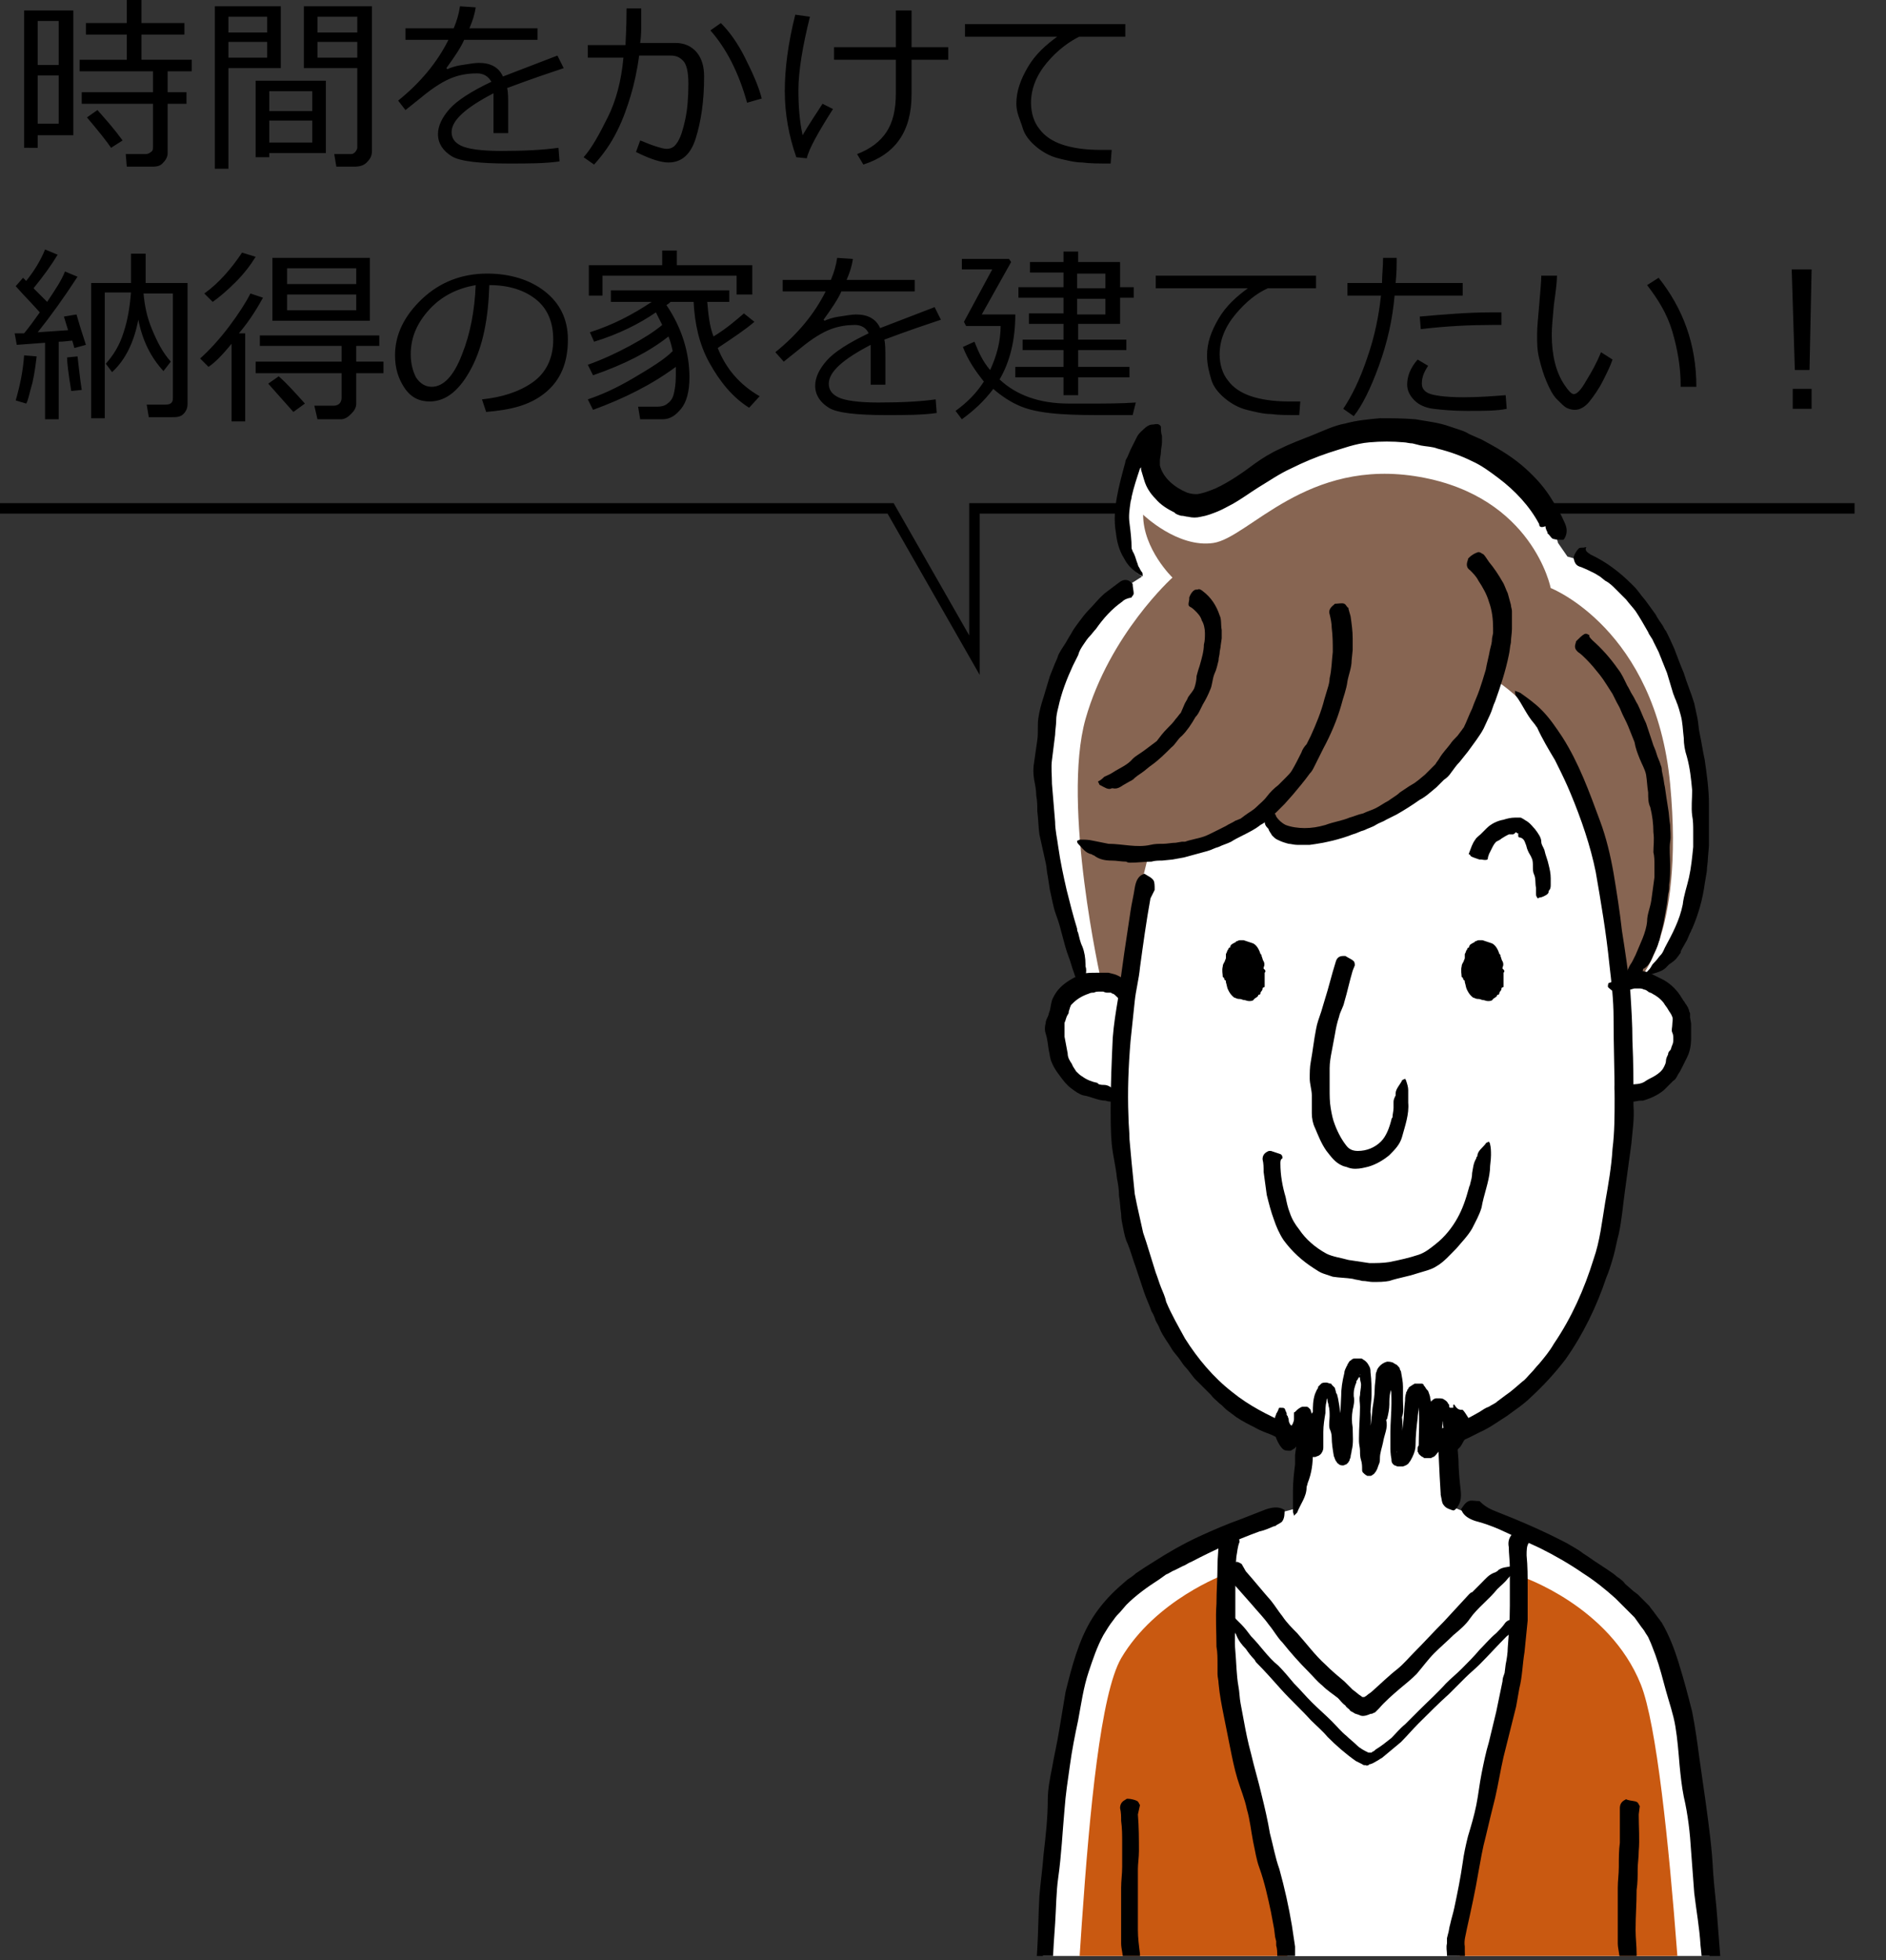
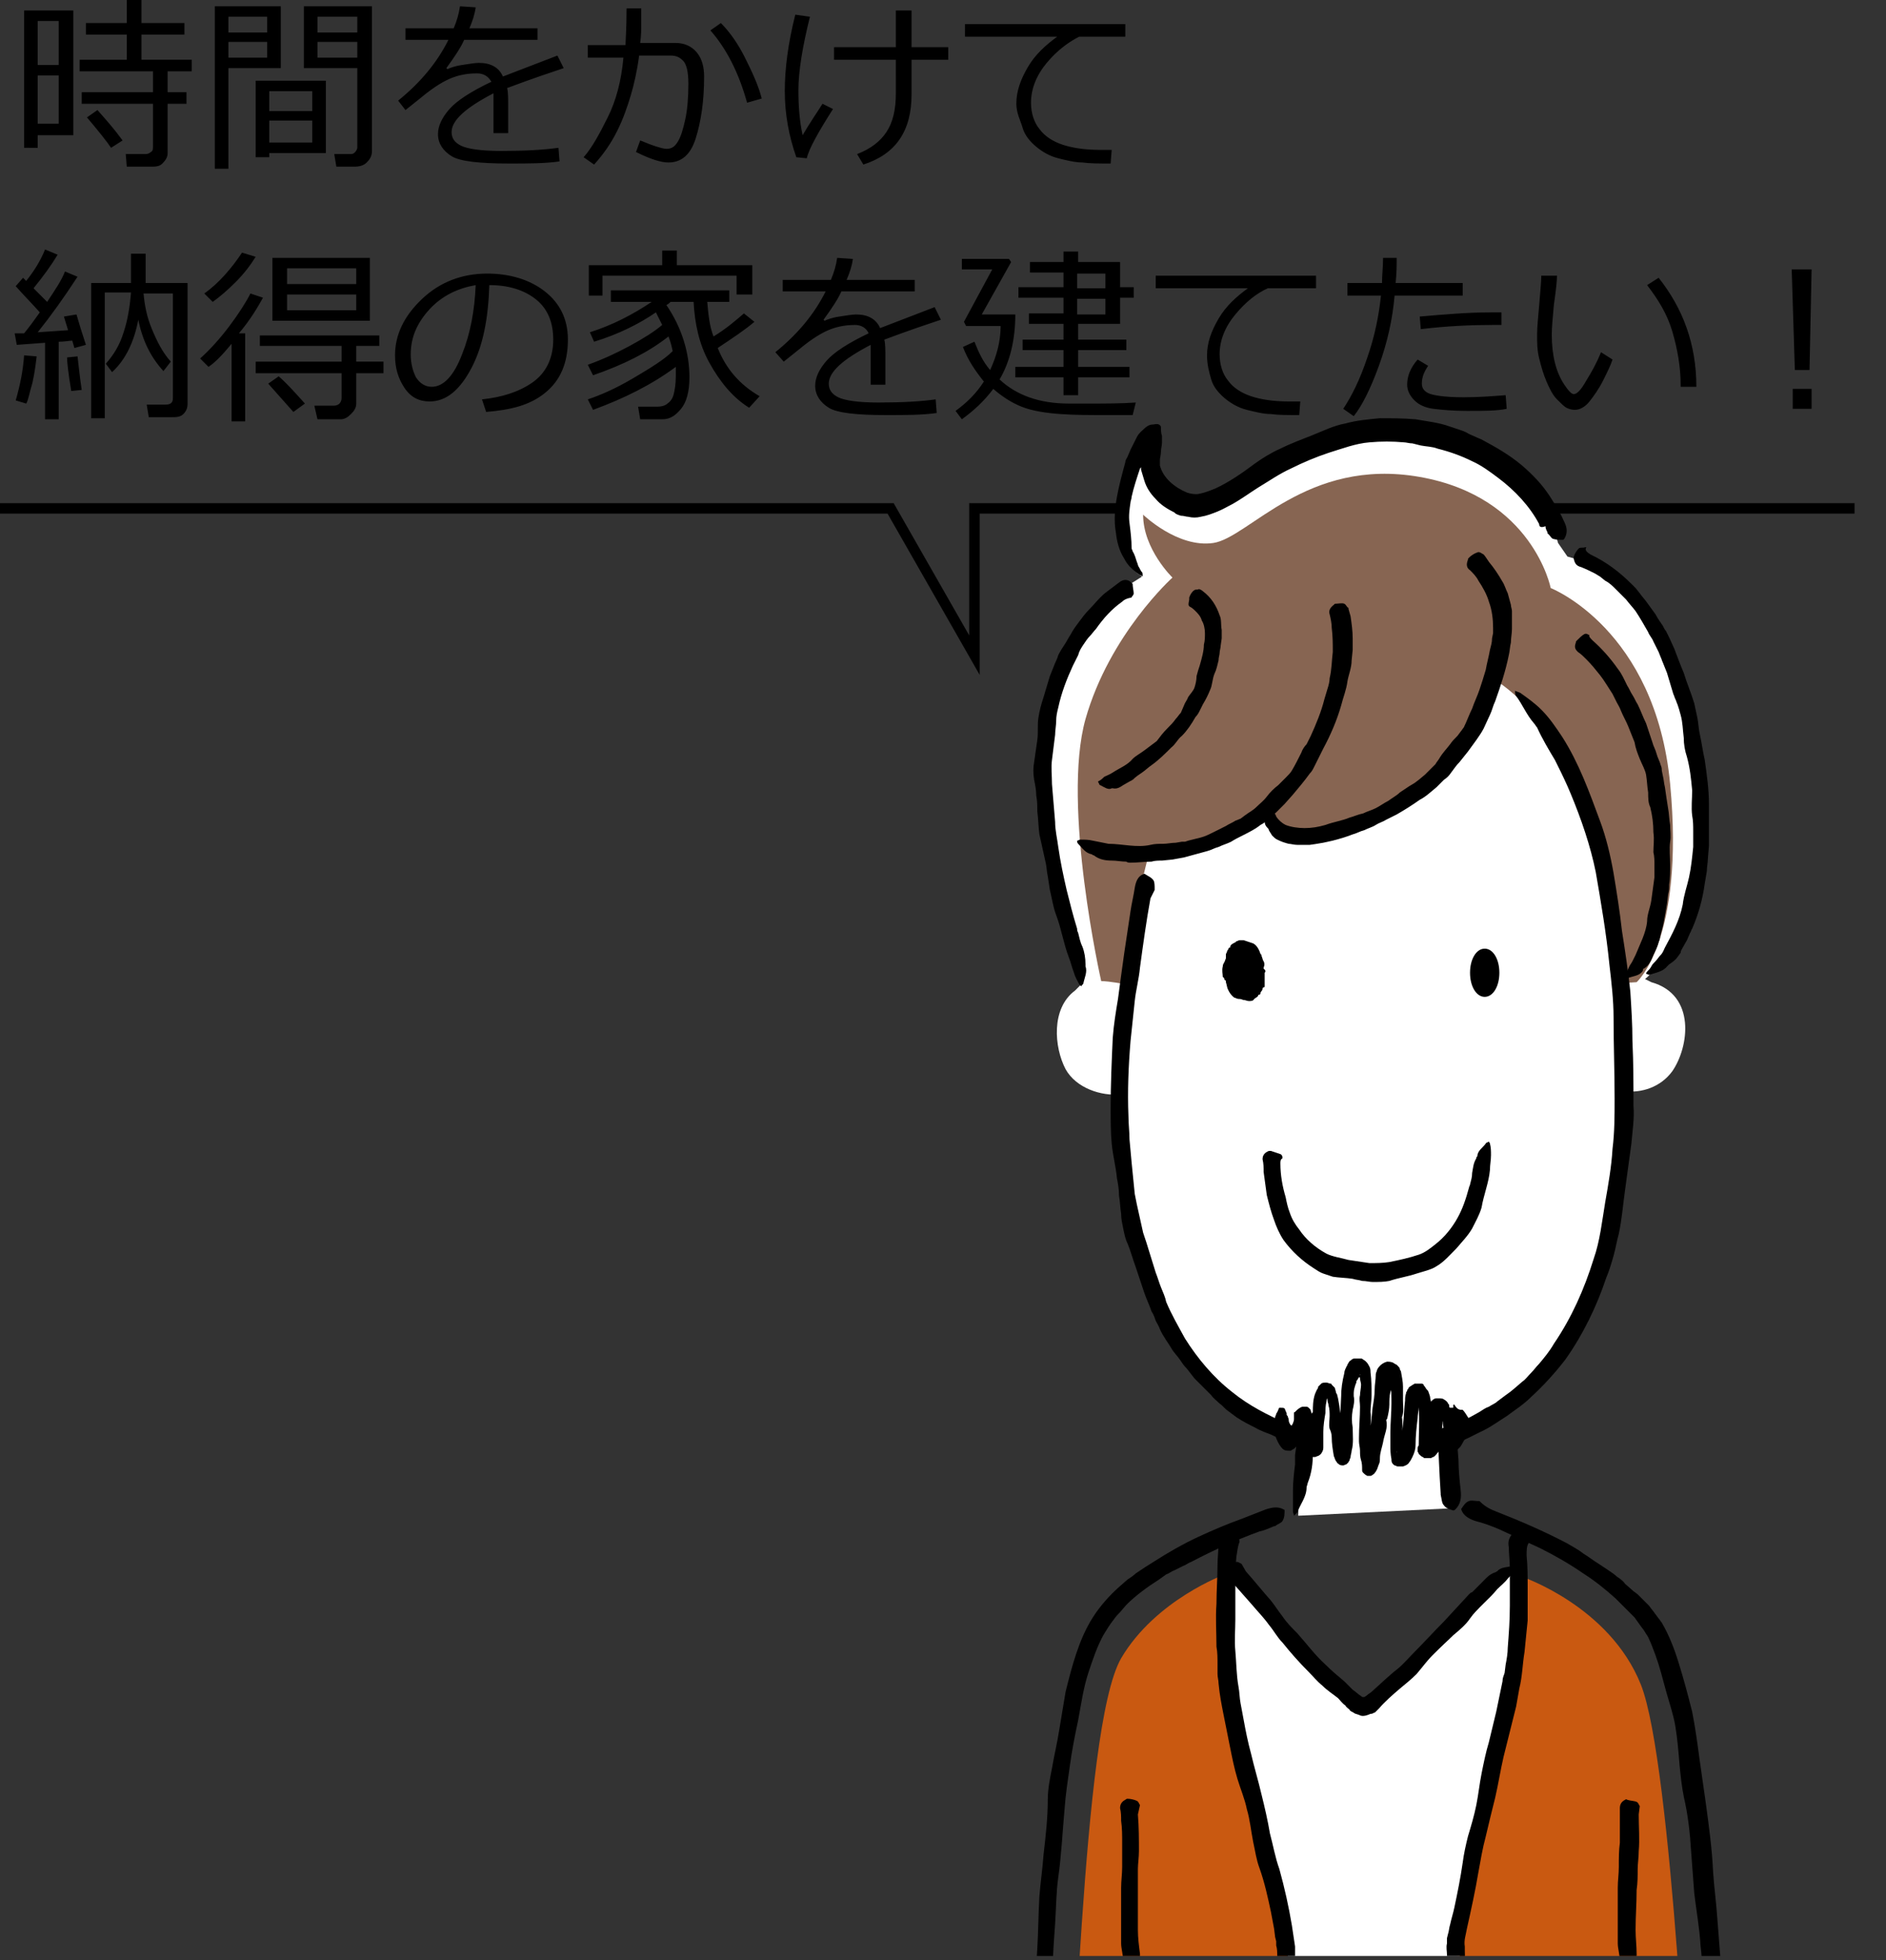
<svg xmlns="http://www.w3.org/2000/svg" xmlns:xlink="http://www.w3.org/1999/xlink" version="1.1" id="レイヤー_1" x="0" y="0" viewBox="0 0 180 187" xml:space="preserve">
  <rect x="0" y="0" width="180" height="187" fill="#333333" stroke="none" />
  <style>.st2{fill:#fff}.st4{fill:#c95911}</style>
  <path d="M3.6 12.9v1.2H2.3V1H7v11.9H3.6zM5.6 2h-2v4.2h2V2zm-2 5.2v4.6h2V7.2h-2zm10.8 8.7h-2.3l-.1-1.2h1.9c.2 0 .4-.1.5-.2.2-.1.2-.3.2-.5V9.9H7.8V8.8h6.8v-2h-7V5.7h4.5V3.3H8.2V2.2h3.9V0h1.4v2.2h4.1v1.1h-4.1v2.4h4.8v1.1H16v2h1.8v1.1H16v4.7c0 .4-.2.7-.5 1s-.7.3-1.1.3zm-3.8-1.8c-.4-.6-1.2-1.6-2.3-2.9l1-.7c.8.9 1.6 1.8 2.4 2.9l-1.1.7zM21.8 6.5v9.6h-1.3V.6h6.3v5.9h-5zm0-3.4h3.7V1.6h-3.7v1.5zm3.7.9h-3.7v1.5h3.7V4zm.2 10.6v.4h-1.3V7.7h6.7v6.9h-5.4zm4.1-4.1V8.7h-4.1v1.9h4.1zm-4.1 3.1h4.1v-2.1h-4.1v2.1zm8.1 2.3h-1.7l-.2-1.2h1.6c.2 0 .3-.1.4-.2.1-.1.2-.3.2-.4V6.5H29V.6h6.5v13.8c0 .5-.2.8-.5 1.1s-.7.4-1.2.4zM30.3 3.1h3.8V1.6h-3.8v1.5zm3.8.9h-3.8v1.5h3.8V4zM48.4 12.7h-1.3V9.8v-.9c-2.7 1.4-4 2.6-4 3.7 0 .6.3 1 .9 1.3.6.3 1.9.5 3.8.5 2.3 0 4.1-.1 5.5-.3l.1 1.3c-1.4.2-3 .2-4.8.2-2.8 0-4.7-.2-5.5-.7s-1.3-1.2-1.3-2.1c0-.8.4-1.6 1.1-2.4s2.1-1.7 4-2.6c-.3-.5-.7-.8-1.4-.8s-1.5.1-2.3.4c-.8.3-1.8.9-3 1.9l-1.5 1.2-.7-.9c2.1-1.7 3.7-3.6 4.8-5.8h-4.1V2.7h4.6c.3-.7.5-1.4.6-2.1l1.5.1c-.1.7-.3 1.3-.6 2h6.5v1.1h-7c-.3.7-.9 1.6-1.7 2.7l.1.1c.2-.1.7-.3 1.4-.4s1.2-.2 1.6-.2c1.1 0 1.9.4 2.3 1.3l5.2-2 .6 1.2c-1.2.4-3 1-5.4 1.9.1.4.1 1 .1 1.7v2.6zM61.2 2.3c0 .5 0 1.1-.1 1.8h3.4c.8 0 1.5.3 2 .9.5.6.7 1.4.7 2.3 0 2.4-.3 4.3-.8 5.9-.5 1.6-1.4 2.3-2.6 2.3-.7 0-1.7-.3-3.1-1l.4-1.1c.3.1.7.3 1.3.5s1 .3 1.2.3c.5 0 .8-.2 1.1-.7s.5-1.2.7-2.1.3-2.1.3-3.4c0-1.2-.2-1.9-.5-2.2s-.6-.5-1.2-.5h-3c-.2 1.5-.5 2.8-.8 3.8s-.7 2.2-1.3 3.4-1.3 2.2-2.2 3.2l-1-.7c.8-.9 1.5-2.2 2.3-3.8.8-1.6 1.3-3.5 1.5-5.7h-3.4V4.3h3.6c0-.4.1-1.6.1-3.5h1.4v1.5zm11.5 7.1l-1.4.4c-.8-2.9-2-5.2-3.5-6.9l1-.7c.8.8 1.6 1.9 2.3 3.3s1.3 2.7 1.6 3.9zM79.5 10.4c-1.4 2.2-2.3 3.8-2.5 4.7l-1-.1c-.7-2-1.1-4.1-1.1-6.3 0-2.1.3-4.5 1-7.3l1.4.2c-.7 2.8-1.1 5.2-1.1 7 0 1.5.1 2.9.4 4.3.7-1.2 1.4-2.2 1.9-3l1 .5zm2.9 5.3l-.6-1c1.3-.5 2.2-1.2 2.8-2.1s.9-2.1.9-3.7V5.7h-5.9V4.5h5.9V1H87v3.5h3.5v1.2H87V9c0 3.5-1.5 5.7-4.6 6.7zM107.4 3.5H103c-1 .5-2.1 1.3-3.1 2.5s-1.5 2.5-1.5 3.8c0 1 .3 1.9.8 2.5.5.7 1.3 1.2 2.2 1.5s2.1.5 3.6.5h1.1l-.1 1.3c-1.1 0-2 0-2.7-.1-.7 0-1.5-.2-2.3-.4-.8-.2-1.5-.6-2.1-1.1s-1.1-1.1-1.3-1.8-.6-1.4-.6-2.3c0-1.2.4-2.3 1.1-3.5s1.7-2.1 2.8-2.9h-8.8V2.3h15.3v1.2zM4.3 40v-7.3l-2.7.2-.2-1.1h.9c.5-.6 1-1.3 1.5-2-.8-.9-1.6-1.7-2.3-2.5l.7-.8.3.3c.8-1 1.4-2 1.8-3l1.2.5c-.6 1-1.4 2.1-2.3 3.2l1.3 1.3c.8-1.2 1.4-2.1 1.7-2.9l1.2.5c-1.3 2-2.6 3.8-3.8 5.3l2.9-.2c-.2-.6-.3-1-.4-1.3l1.2-.2c.2.7.5 1.7.9 2.9l-1.1.3-.2-.7c-.3 0-.7.1-1.3.1V40H4.3zm-1.8-1.5l-1-.3c.4-1.4.7-2.8.8-4.3l1.2.1c-.1.8-.2 1.6-.4 2.5-.3 1-.4 1.7-.6 2zm4.3-1.2c-.3-1.8-.4-2.8-.4-3.2l1-.1c.1.8.2 1.9.4 3.2l-1 .1zm9.6 2.5h-2.2l-.2-1.2h1.8c.5 0 .7-.2.7-.6V28h-2.8c.1 1.1.3 2.2.8 3.4s1 2.2 1.8 3.1l-.7.9c-1.2-1.3-2-2.9-2.4-4.9-.4 2.1-1.2 3.8-2.5 5l-.6-.8c.7-.8 1.3-1.7 1.7-3 .4-1.2.6-2.5.7-3.8H10v12H8.7V27h3.8v-2.8h1.4V27h4v11.5c0 .4-.1.7-.4 1s-.7.3-1.1.3zM22.1 40.2v-7.4c-.9 1.1-1.6 1.8-2.2 2.2l-.8-.8c.9-.8 1.9-1.9 2.8-3.1s1.6-2.3 2-3.1l1.2.4c-.5.9-1.2 2.1-2.3 3.4h.6v8.4h-1.3zm-1.8-11.4l-.8-.8c1.4-1 2.6-2.4 3.6-3.9l1.3.4c-.5.8-1.1 1.6-1.9 2.4s-1.5 1.4-2.2 1.9zm4.1 6.8v-1.1h8.2V33h-7.8v-1h11.4v1H34v1.5h2.6v1.1H34v2.9c0 .4-.2.7-.5 1s-.6.5-1 .5h-2.2l-.3-1.3h1.9c.2 0 .4-.1.5-.2s.2-.3.2-.5v-2.4h-8.2zm3.6 3.7l-2.4-2.7 1-.7c.8.7 1.6 1.6 2.5 2.6l-1.1.8zm-2-8.7v-6h9.3v6H26zm1.4-3.5H34v-1.5h-6.6v1.5zm6.6 1h-6.6v1.5H34v-1.5zM46.4 39.3l-.4-1.2c1.9-.2 3.5-.7 4.8-1.6s2-2.3 2-4.1c0-1.6-.5-2.9-1.6-3.8s-2.6-1.4-4.5-1.4c-.1 3.2-.6 5.8-1.7 7.9s-2.4 3.2-4 3.2c-1 0-1.8-.4-2.4-1.3s-.9-1.9-.9-3.1c0-2 .9-3.8 2.6-5.4 1.7-1.6 3.8-2.4 6.2-2.4 2.2 0 4.1.6 5.5 1.7 1.4 1.1 2.2 2.6 2.2 4.6 0 2.2-.7 3.9-2.2 5.1s-3.3 1.6-5.6 1.8zm-1-12.1c-1.7.3-3.2 1-4.4 2.3s-1.8 2.7-1.8 4.3c0 .9.2 1.6.5 2.2.4.6.9.9 1.5.9 1.1 0 2.1-1 2.9-3.1.8-2 1.2-4.2 1.3-6.6zM56.6 39.1l-.5-1c1.2-.4 2.6-1 4.3-2s3-1.8 3.8-2.6c-.1-.5-.2-.9-.4-1.4-1.9 1.5-4.3 2.7-7.2 3.7l-.5-1c1.4-.5 2.7-1.1 4-1.8s2.4-1.4 3.1-2l-.6-1.2c-1.6 1.1-3.6 2.1-5.9 2.8l-.4-.9c2.2-.7 4.1-1.7 5.9-2.9h-3.9v-1.1h11.3v1.1h-2.1c.1 1.1.2 2.3.6 3.3 1.3-.8 2.2-1.6 2.9-2.2l1 .8c-.8.7-2 1.5-3.5 2.5.8 2 2.1 3.5 4 4.6l-1 1.1c-1.6-1-2.8-2.5-3.8-4.3s-1.4-3.8-1.5-5.8H64c-.1.1-.2.2-.4.3 1.5 2.2 2.2 4.6 2.2 6.9 0 1.4-.3 2.4-.8 3s-1 1-1.8 1h-2.1l-.2-1.2h1.8c.4 0 .8-.1 1-.3.3-.2.5-.5.6-.9s.2-1 .2-1.7v-.1-.8c-2.3 1.7-4.9 3-7.9 4.1zm13.7-11v-1.8H57.5v1.9h-1.3v-2.9h7v-1.4h1.4v1.4h7.2v2.8h-1.5zM84.4 36.7h-1.3v-2.9-.9c-2.7 1.4-4 2.6-4 3.7 0 .6.3 1 .9 1.3.6.3 1.9.5 3.8.5 2.3 0 4.1-.1 5.5-.3l.1 1.3c-1.4.2-3 .2-4.8.2-2.8 0-4.7-.2-5.5-.7s-1.3-1.2-1.3-2.1c0-.8.4-1.6 1.1-2.4s2.1-1.7 4-2.6c-.2-.5-.7-.8-1.3-.8-.7 0-1.5.1-2.3.4-.8.3-1.8.9-3 1.9l-1.5 1.2-.8-.9c2.1-1.7 3.7-3.6 4.8-5.8h-4.1v-1.1h4.6c.3-.7.5-1.4.6-2.1l1.5.1c-.1.7-.3 1.3-.6 2h6.5v1.1h-7c-.3.7-.9 1.6-1.7 2.7l.1.1c.2-.1.7-.3 1.4-.4s1.2-.2 1.6-.2c1.1 0 1.9.4 2.3 1.3l5.2-2 .6 1.2c-1.2.4-3 1-5.4 1.9.1.4.1 1 .1 1.7v2.6zM91.8 40l-.6-.8c1.1-.8 2-1.7 2.7-2.8-.8-1-1.5-2-2-3.3l1.1-.5c.4 1 .8 1.9 1.5 2.7.6-1.3 1-2.7 1-4.2h-3.3l-.2-.4 2.7-5h-2.9v-1h4.5l.2.3-2.8 5h3.2c0 2.4-.5 4.5-1.5 6.2 1.6 1.5 3.8 2.3 6.6 2.3h1.9c1.6 0 3.1 0 4.5-.1l-.3 1.2h-2.6c-1.4 0-2.9 0-4.3-.1s-2.7-.3-3.7-.7-1.9-1-2.7-1.7c-.9 1.2-1.9 2.1-3 2.9zm5.1-4v-1h4.6v-1.6h-3.9v-1h3.9v-1.5h-3.3v-1h3.3v-1.5h-4.3v-1h4.3V26h-3.2v-1h3.2v-1h1.4v1h4v2.4h1.3v1h-1.3v2.5h-4v1.5h4.6v1h-4.6V35h4.9v1h-4.9v1.7h-1.4V36h-4.6zm5.9-9.9v1.4h2.7v-1.4h-2.7zm0 2.3V30h2.7v-1.5h-2.7zM125.4 27.5H121c-1.1.5-2.1 1.3-3.1 2.5s-1.5 2.5-1.5 3.8c0 1 .3 1.9.8 2.5.5.7 1.3 1.2 2.2 1.5s2.1.5 3.6.5h1.1l-.1 1.3c-1.1 0-2 0-2.7-.1-.7 0-1.5-.2-2.3-.4-.8-.2-1.5-.6-2.1-1.1s-1.1-1.1-1.3-1.8-.4-1.4-.4-2.3c0-1.2.4-2.3 1.1-3.5s1.7-2.1 2.8-2.9h-8.8v-1.2h15.3v1.2zM133.3 24.6c0 .7 0 1.4-.1 2.4h6.4v1.2h-6.5c-.2 2.3-.7 4.5-1.5 6.7s-1.6 3.8-2.4 4.8l-1-.7c.8-1.2 1.6-2.8 2.3-4.9.7-2 1.1-4 1.3-5.9h-3.2V27h3.3c0-.8.1-1.5.1-2.4h1.3zM143.8 39c-.9.2-2.2.2-3.8.2-1.3 0-2.4-.1-3.2-.2s-1.4-.4-1.8-.8-.7-.9-.7-1.5c0-.8.3-1.6 1-2.4l1 .6c-.4.6-.6 1.1-.6 1.7 0 .4.2.7.6.9s1.5.4 3.4.4c1.4 0 2.7-.1 4-.2l.1 1.3zm-.5-9.2V31h-.8c-2.1 0-4.4.1-6.9.4l-.1-1.2c2.3-.2 4.6-.4 6.8-.4h1zM153.9 34.3c-.2.6-.5 1.2-.9 2s-.9 1.5-1.3 2-.9.8-1.4.8c-.3 0-.6-.1-.8-.2s-.5-.4-.9-.8-.7-1-1-1.7-.5-1.4-.7-2.2-.2-1.5-.2-2.3c0-.7.1-1.6.2-2.8.1-1.3.2-2.2.2-2.8h1.5c0 .5-.1 1.4-.3 2.8-.1 1.2-.2 2.1-.2 2.8 0 1 .1 1.9.3 2.7s.5 1.5.9 2.1.7.9.9.9c.3 0 .7-.4 1.2-1.3.5-.8 1-1.7 1.4-2.7l1.1.7zm8 2.6h-1.5v-.2c0-1.7-.3-3.4-.8-5.1s-1.4-3.1-2.4-4.4l1.1-.7c2.3 2.9 3.6 6.3 3.6 10.4zM172.9 25.7l-.2 9.6h-1.4l-.3-9.6h1.9zm0 13.3h-1.8v-1.9h1.8V39z" />
  <path fill="none" stroke="#000" stroke-miterlimit="10" d="M0 48.5h85l8 14v-14h84" />
  <g>
    <defs>
      <path id="SVGID_11_" d="M89.1 37.3h79.6v149.3H89.1z" />
    </defs>
    <clipPath id="SVGID_1_">
      <use xlink:href="#SVGID_11_" overflow="visible" />
    </clipPath>
    <g clip-path="url(#SVGID_1_)">
      <path class="st2" d="M157.6 93.7l-.6-.3s7.5-5.6 4.1-24.4c-2.6-14.1-11.5-15.9-11.5-15.9l-.9-1.3s-2.2-9-14-10.3c-11.8-1.4-18.4 8.6-22.2 6.6-5.2-2.8-1.2-7-2.9-6.7-1.6.3-5.6 10.6-.6 13.6l-1.1.7s-5.6 1.9-7.9 12.8c-2.3 10.9 3.3 25.3 3.3 25.3l-.7.7c-2.3 1.7-2 5.4-.9 7.5 1 1.8 3.4 2.6 5.3 2.4 0 14.3 3.6 29 17.2 33l-.3 7.2 14.4-.7-.1-6.8c12.7-4.4 16.5-19.1 16.8-33 1.7.2 3.5-.4 4.6-1.9 1.6-2.3 2.3-7.3-2-8.5z" />
-       <path class="st2" d="M139.7 144.2s13.6 4.2 18.3 11c4.7 6.8 5.2 35.7 6.4 52.4h-66c.9-14.3 1.4-43.9 6.6-52.6 4.2-7.1 17.6-10.8 17.6-10.8l1.1-.3 7.3-3.9 7.5 3.7 1.2.5z" />
      <path d="M142.3 64.6s-2.9 10.8-11.7 13.6c-8.8 2.8-10-.7-10-.7s-4.3 3.8-10.9 3.8c0 0-1.7 5.9-2.3 12.6 0 0-1.5-.3-2.3-.3 0 0-3.8-16.8-1.5-25 2.3-8.1 8.3-13.5 8.3-13.5s-2.8-2.7-2.8-6c0 0 3.3 3.2 6.7 2.7 3.4-.5 8.9-8.2 19.7-6.3 10.8 1.9 12.5 10.6 12.5 10.6s10 3.9 11.4 18.7c1.4 14.9-3.2 18.9-3.2 18.9l-1.6.1c-.1.1-.4-21.8-12.3-29.2z" fill="#876552" />
      <path class="st4" d="M116.9 150.2s-6.6 2.4-9.9 8c-3.9 6.8-4.2 44.2-5.7 49.2h19.8s2.2-13.5 1.7-21.7c-.5-8.1-5.6-22.2-5.7-25.1-.1-2.9-.2-10.4-.2-10.4zM145.2 150.4s8.4 2.8 11.4 10.3c3 7.5 4.7 45.8 4.7 45.8l-20.7 1s-1.7-20.5-1.6-22.2c.1-1.6 3.9-17.9 4.8-21.9 1.2-5.8 1.4-13 1.4-13z" />
      <path class="st2" d="M117.4 149.7s10.9 13.3 13 13.3c2.1 0 14.2-13.3 14.2-13.3s.8 11.6-2.2 21.2-3.2 13.1-3.1 15.2c.1 2.1 1.4 21.4 1.4 21.4h-19.3s1.6-17.3 1.5-21.8c-.1-4.5-6-23.8-6-26-.1-2.2.5-10 .5-10z" />
      <path class="st4" d="M118.2 203.1c.3-1.7-1.7-2.8-3.3-2.3-2 .7-3.8 1.7-5.6 2.8-.6-1-1.9-1.4-3-.9-1.4.7-2.5 1.8-3.9 2.6-2.5 1.4-.6 5.5 2 4.1.3-.2.6-.3.8-.5.6.9 1.6 1.4 2.8.8.8-.4 1.5-.9 2.3-1.3.4 1.1 1.9 1.9 3.4 1.3 2-.8 4.4-.7 6.3-1.5 2.4-1.1.4-5.2-1.8-5.1zM158.2 202.7c.3-1.8-1.8-3-3.5-2.4-2.1.7-4.1 1.8-6 3-.6-1-2-1.5-3.1-1-1.5.7-2.7 1.9-4.2 2.7-2.7 1.5-.6 5.9 2.1 4.3l.9-.6c.6 1 1.7 1.5 2.9.8.8-.5 1.6-.9 2.4-1.4.4 1.2 2 2 3.6 1.4 2.1-.8 4.7-.7 6.7-1.6 2.7-1 .6-5.3-1.8-5.2z" />
      <path d="M120.3 92.8c0 1.3-.6 2.3-1.4 2.3-.8 0-1.4-1-1.4-2.3 0-1.3.6-2.3 1.4-2.3.8 0 1.4 1 1.4 2.3z" />
      <path d="M120.4 92.8c-.1 0-.3 0-.4-.1-.2 0-.2-.1-.2-.1l.1-.1v-.3s-.1 0 0 0c.1-.2 0-.3 0-.4 0-.1-.1-.2-.1-.3v-.2c-.2-.1-.2-.3-.3-.4l-.1-.1s-.1-.1-.1 0c0 0-.1 0-.1-.1-.1 0-.2-.1-.2 0-.1.1-.1.1-.2 0 0 0 0 .1-.1.1s-.2.1-.2.2-.1.2-.2.3c0 .1-.1.1-.1.2v.3s0 .1-.1.1c0 0-.1.1 0 .1 0 .1 0 .1-.1.2.1.1-.1.2-.1.3 0 .1-.1.1-.1.2v.1s0 .1-.1.1-.1.1 0 .1 0 .1.1.1c0 0 0 .1.1.1 0 .1.1.2.1.3l.1.1v.2c.1.1.1.1 0 .2v.1c.1 0 .1.1.1.1 0 .1.1.1.2.1.2 0 .3.1.5.2h.2s.1 0 .1-.1h.1c.1 0 .2 0 .2-.1s.1-.2.1-.2c0-.1.1-.1.1-.2 0-.2.1-.2.2-.4 0-.1.1-.2.1-.3 0-.1-.1-.1-.1-.2s0-.1-.1-.2v-.2s.1-.1.2-.1.2-.1.3-.1c.3 0 .3 0 .4.1.1.1.1.2 0 .3v1.3s0 .1-.1.1c0 0-.1 0-.1.1 0 .2-.1.2-.2.4 0 .1 0 .2-.2.2 0 .2-.3.3-.4.4-.1.2-.3.2-.5.2s-.3-.1-.5-.1c-.1 0-.2-.1-.4-.1-.1 0-.2 0-.4-.1-.1 0-.2-.1-.3-.2-.2-.2-.3-.4-.4-.6-.1-.2-.1-.4-.2-.7 0-.1 0-.2-.1-.2-.1-.1 0-.2-.2-.3 0-.3-.1-.6 0-1 0-.2.1-.3.2-.5 0-.1.1-.2.1-.3V91c.1-.1.1-.3.2-.4.1-.1 0-.2.2-.2 0-.3.3-.4.5-.5l.1-.1c.1 0 .2-.1.3-.1h.4l.9.3c.4.2.6.7.7 1l.1.1v.1c.1.2.1.4.2.5.1.2.1.4 0 .6v.1c.2.3.2.4-.2.4zM143.1 92.8c0 1.3-.6 2.3-1.4 2.3-.8 0-1.4-1-1.4-2.3 0-1.3.6-2.3 1.4-2.3.8 0 1.4 1 1.4 2.3z" />
-       <path d="M143.2 92.8c-.1 0-.3 0-.4-.1-.2 0-.2-.1-.2-.1l.1-.1v-.3s-.1 0 0 0c.1-.2 0-.3 0-.4 0-.1-.1-.2-.1-.3v-.2c-.2-.1-.2-.3-.3-.4l-.1-.1s-.1-.1-.1 0c0 0-.1 0-.1-.1-.1 0-.2-.1-.2 0-.1.1-.1.1-.2 0 0 0 0 .1-.1.1s-.2.1-.2.2-.1.2-.2.3c0 .1-.1.1-.1.2v.3s0 .1-.1.1c0 0-.1.1 0 .1 0 .1 0 .1-.1.2.1.1-.1.2-.1.3 0 .1-.1.1-.1.2v.1s0 .1-.1.1-.1.1 0 .1 0 .1.1.1c0 0 0 .1.1.1 0 .1.1.2.1.3l.1.1v.2c.1.1.1.1 0 .2v.1c.1 0 .1.1.1.1 0 .1.1.1.2.1.2 0 .3.1.5.2h.2s.1 0 .1-.1h.1c.1 0 .2 0 .2-.1s.1-.2.1-.2c0-.1.1-.1.1-.2 0-.2.1-.2.2-.4 0-.1.1-.2.1-.3 0-.1-.1-.1-.1-.2s0-.1-.1-.2v-.2s.1-.1.2-.1.2-.1.3-.1c.3 0 .3 0 .4.1.1.1.1.2 0 .3v1.3s0 .1-.1.1c0 0-.1 0-.1.1 0 .2-.1.2-.2.4 0 .1 0 .2-.2.2 0 .2-.3.3-.4.4-.1.2-.3.2-.5.2s-.3-.1-.5-.1c-.1 0-.2-.1-.4-.1-.1 0-.2 0-.4-.1-.1 0-.2-.1-.3-.2-.2-.2-.3-.4-.4-.6-.1-.2-.1-.4-.2-.7 0-.1 0-.2-.1-.2-.1-.1 0-.2-.2-.3 0-.3-.1-.6 0-1 0-.2.1-.3.2-.5 0-.1.1-.2.1-.3V91c.1-.1.1-.3.2-.4.1-.1 0-.2.2-.2 0-.3.3-.4.5-.5l.1-.1c.1 0 .2-.1.3-.1h.4l.9.3c.4.2.6.7.7 1l.1.1v.1c.1.2.1.4.2.5.1.2.1.4 0 .6v.1c.2.3.1.4-.2.4zM106.7 95.2c-.2-.2-.4-.4-.5-.4-.1 0-.1-.1-.2-.1h-.3c-.1 0-.2 0-.4-.1h-.4c-.2 0-.3 0-.5.1-.2 0-.3 0-.5.1-.6.2-1.1.5-1.5.9l-.2.2c0 .1-.1.2-.1.3l-.1.3c0 .1 0 .2-.1.3l-.1.2-.1.3c0 .1-.1.2-.1.3v1.3c.1.5.2 1.1.3 1.6 0 .4.2.7.4 1 .1.3.3.5.4.7.2.2.4.4.6.5.4.3.9.5 1.4.6.1 0 .1.1.1.1.2.1.4.1.6.1.2 0 .5.1.7.3h.1c.2 0 .4.5.7.7 0 0 .1.2.1.3l-.1.1c-.2.1-.4.1-.6.2-.3 0-.5 0-.8-.1-.7 0-1.4-.4-2.1-.5-.4-.1-.8-.4-1.2-.7-.4-.3-.7-.7-1-1.1-.3-.4-.6-.8-.8-1.3-.2-.4-.2-.8-.3-1.2-.1-.5-.1-1-.3-1.6-.1-.3-.1-.6 0-1 0-.2.1-.4.2-.6.1-.2.1-.4.2-.6.1-.4.1-.8.3-1.2.2-.4.4-.7.7-1 .6-.6 1.4-1 2.1-1.3.4-.1.9-.1 1.3-.1H105.8l.4.1c.5.1 1.1.5 1.4.8l.5.5c.1.1.2.3-.1.7l-.1.1c-.2.2-.5.4-.7.5-.1.1-.2 0-.4 0l-.1-.3zM154.1 93.5c.2-.2.3-.3.5-.4l.6-.3c.4-.2.9-.2 1.3-.2.2 0 .4.1.6.1.2.1.4.2.5.2l.6.3.6.3c.7.4 1.3 1 1.7 1.7.1.1.1.2.2.3.1.1.1.2.2.3.1.1.1.2.2.3 0 .1.1.2.1.3 0 .1.1.2.1.3v.3c0 .2.1.5.1.7V99c0 .7-.1 1.3-.4 1.9l-.3.6-.3.6c-.1.2-.2.3-.3.5-.1.2-.2.4-.4.5l-.9.9c-.6.5-1.3.8-2 1h-.2c-.3 0-.5.1-.8.1-.3 0-.7 0-1-.3h-.1c-.3 0-.5-.5-.6-.9v-.3l.1-.1h.5c.2 0 .4.1.7 0 .6-.1 1.2 0 1.7-.4.3-.2.6-.3.9-.5.3-.2.6-.4.8-.8.1-.2.2-.4.2-.6 0-.2.1-.4.2-.6 0-.2.1-.3.2-.4.1-.1.1-.3.2-.5s.1-.4.1-.6c0-.2 0-.4-.1-.6-.1-.2 0-.5 0-.7 0-.3.1-.6 0-.8-.1-.3-.3-.5-.4-.7-.1-.2-.3-.4-.4-.6-.3-.4-.7-.7-1.1-.9-.1-.1-.3-.1-.4-.2-.1-.1-.3-.2-.4-.2-.2-.1-.3-.1-.5-.1h-.4c-.1 0-.3.1-.4.1-.1.1-.2.1-.3.2l-.3.3c-.1.1-.2.1-.7 0 0 0-.1 0-.1-.1-.2-.2-.5-.4-.7-.6-.1-.1 0-.3 0-.4.3-.1.5-.2.6-.3zM140.2 81.4c.2-.5.3-.9.6-1.3.1-.2.4-.4.5-.5l.3-.3.3-.3c.4-.4 1-.7 1.6-.8.3-.1.7-.2 1.1-.2h.5c.1 0 .2.1.4.2.1.1.2.1.3.2.3.2.5.5.7.7.3.4.6.8.6 1.2 0 .3.2.5.3.8.1.5.3.9.4 1.4.1.4.2.8.2 1.3v.6c0 .2 0 .4-.2.6v.1c0 .2-.4.4-.7.5 0 0-.2 0-.3.1 0 0-.1 0-.1-.1-.1-.1-.1-.2-.1-.4v-.5c-.1-.4 0-.9-.2-1.3-.1-.2-.1-.5-.1-.7 0-.3 0-.6-.1-.8-.1-.3-.3-.5-.4-.8-.1-.2-.1-.4-.2-.6-.1-.3-.2-.5-.5-.6-.2 0-.2-.1-.2-.2v-.1-.1s.1 0 0 0-.1 0-.2-.1h0s-.1 0-.1.1c-.1 0-.1.1-.2.1h-.4c-.2.1-.4.2-.7.4-.1.1-.3.2-.5.3-.2.2-.3.4-.4.6l-.3.6c0 .1-.1.2-.1.4 0 .1-.1.2-.6.1h-.2c-.3-.1-.6-.2-.8-.3-.1-.1-.1-.2-.2-.2-.1.1 0 0 0-.1zM129.1 92.6c-.3 1-.5 2-.8 3-.1.5-.4.9-.5 1.4-.2.6-.3 1.1-.4 1.7-.1.5-.2 1.1-.3 1.6-.1.5-.2 1.1-.2 1.6v2c0 .6 0 1.2.1 1.8.1.6.2 1.1.4 1.6.3.8.7 1.5 1.1 2 .3.4.7.5 1.1.5.8 0 1.6-.3 2.2-.9.5-.5.8-1.3 1-2.1 0-.1.1-.2.1-.2 0-.3.1-.6.1-.9v-.6c0-.2.1-.4.2-.6v-.2c0-.4.4-.8.6-1.2 0-.1.2-.1.3-.2 0 .1.1.1.1.2.1.3.2.6.2.9v1.2c.1 1.1-.3 2.2-.6 3.3-.2.7-.7 1.2-1.2 1.7-.6.5-1.3.9-2 1.1-.4.1-.8.2-1.2.2-.2 0-.4 0-.7-.1-.2-.1-.4-.1-.6-.2-.7-.3-1.1-.9-1.5-1.4-.5-.7-.8-1.5-1.1-2.2-.2-.4-.3-.9-.3-1.4v-.9-.8c0-.5-.2-1.1-.2-1.6s0-1.1.1-1.6c.2-1.1.3-2.1.5-3.1.1-.6.3-1.1.5-1.7.2-.7.4-1.3.6-2l.5-1.8c.1-.3.2-.7.3-1 .1-.3.3-.5.7-.5h.2c.3.2.6.3.8.5.1.1.1.3.1.4l-.2.5z" />
      <path d="M122.2 111c0 1.1.2 2.2.5 3.2.1.5.2 1 .4 1.5.2.6.5 1.1.9 1.6.6.9 1.5 1.7 2.6 2.3.6.3 1.4.4 2.1.6.7.1 1.3.2 2 .3.6 0 1.3 0 1.9-.1 1-.2 1.9-.4 2.8-.7.6-.2 1.1-.6 1.6-1 .9-.7 1.6-1.6 2.1-2.5.5-.9.8-1.8 1.1-2.9 0-.1.1-.2.1-.3.1-.4.2-.7.2-1.1.1-.5.1-.9.4-1.4 0-.1 0-.1.1-.2 0-.5.5-.8.8-1.2 0-.1.2-.1.3-.2 0 .1.1.1.1.2.1.4.1.7.1 1.1 0 .5-.1.9-.1 1.4-.1 1.2-.6 2.4-.8 3.6-.2.7-.6 1.4-.9 2-.4.7-1 1.3-1.5 1.9-.6.6-1.2 1.3-1.9 1.7-.3.2-.6.3-.9.4-.3.1-.7.2-1 .3-.9.3-1.7.4-2.6.7-.5.1-1 .1-1.6.1-.3 0-.6-.1-1-.1-.3-.1-.6-.1-.9-.2-.6-.1-1.3-.1-1.9-.2l-.9-.3c-.3-.1-.6-.3-.9-.5-1.1-.7-2.1-1.6-2.9-2.7-.4-.6-.7-1.3-.9-1.9-.3-.8-.5-1.6-.7-2.4-.1-.7-.2-1.5-.3-2.2 0-.4 0-.8-.1-1.2 0-.3.1-.6.6-.8h.2l.9.3c.2.1.2.3.2.4-.2.1-.2.3-.2.5zM142.1 53.6c.5.6.9 1.2 1.3 1.9.2.3.3.7.5 1.1.1.4.2.7.3 1.1 0 .2.1.4.1.6V60c0 .4-.1.9-.1 1.3-.1.4-.1.8-.2 1.2-.3 1.5-.8 3-1.3 4.4-.2.4-.3.9-.5 1.3s-.4.9-.6 1.3c-.2.4-.5.8-.7 1.1l-.8 1.1-.8 1c-.3.3-.5.6-.8 1-.2.3-.4.5-.7.7l-.7.7c-.5.4-1 .9-1.6 1.2-.7.5-1.5 1-2.2 1.4l-1 .5c-.3.2-.7.3-1 .5-.3.2-.7.3-1.1.5-.4.1-.7.3-1.1.4-1.3.5-2.6.8-4.1 1H123.8c-.3 0-.6-.1-.8-.1-.4-.1-.7-.2-1.1-.4-.2-.1-.3-.2-.5-.4-.1-.2-.2-.3-.3-.5 0-.1-.1-.2-.2-.3-.1-.1-.2-.3-.2-.5v-.5c0-.2.1-.3.1-.5.1-.1.1-.3.2-.4 0-.1.2-.1.3-.2 0 .1.1.1.1.2s0 .2.1.3l.1.2c.1.2.2.3.2.4.2.3.5.6.9.8.5.2 1.2.3 1.8.3.7 0 1.3-.1 2-.3.8-.3 1.6-.4 2.3-.7.4-.1.8-.3 1.3-.4.4-.2.8-.3 1.2-.5.4-.2.8-.5 1.2-.7.4-.3.8-.5 1.1-.8l.9-.6.5-.3.4-.3.6-.5.5-.5.5-.5c.1-.2.3-.4.4-.6.3-.5.7-.9 1-1.3.2-.3.4-.5.7-.8l.3-.4c.1-.1.2-.3.3-.4.3-.6.5-1.2.8-1.8.2-.6.5-1.2.7-1.8.2-.6.4-1.2.6-1.9.1-.6.3-1.3.4-1.9.1-.4.2-.7.2-1.1l.1-.5v-.5c0-.8-.1-1.7-.4-2.5-.2-.7-.6-1.4-1-2-.2-.4-.5-.7-.8-1-.3-.2-.4-.5-.2-1 0-.1 0-.1.1-.2.2-.2.5-.4.8-.5.2-.1.4.1.6.2.1.1.3.4.5.7z" />
      <path d="M128.9 58.8c.1.7.2 1.4.2 2.1V62l-.1 1c0 .7-.3 1.4-.4 2-.1.8-.4 1.5-.6 2.3-.4 1.4-1 2.8-1.7 4.1l-.6 1.2-.3.6c-.1.2-.2.4-.4.6-.5.7-1.1 1.4-1.6 2l-.8.9-.4.4-.4.4c-.5.4-.9.9-1.5 1.2-.5.4-1.1.7-1.7 1-.4.2-.8.4-1.1.6-.4.2-.8.3-1.2.5-.4.1-.7.3-1.1.4l-1.1.3c-.4.1-.7.2-1.1.3l-1.1.2-1 .1c-.3 0-.7 0-1 .1-.7 0-1.3.1-2 .1-.1 0-.3 0-.4-.1-.5 0-.9-.1-1.4-.1-.6 0-1.2-.1-1.7-.5-.1 0-.2-.1-.2-.1-.6-.1-.9-.6-1.3-1-.1-.1-.1-.2-.1-.3.1 0 .2-.1.3-.1.4 0 .8 0 1.2.1l1.5.3c1.3 0 2.7.4 4 .1.4-.1.8-.1 1.2-.1.4 0 .8-.1 1.2-.1l.6-.1h.3l.3-.1 1.2-.3c.4-.1.8-.3 1.2-.5l.6-.3.6-.3c.3-.2.6-.3.9-.5l.5-.2.4-.3c.4-.3.8-.5 1.1-.8.3-.3.7-.6 1-1 .3-.4.7-.8 1.1-1.1l.7-.7c.2-.2.5-.5.6-.7.3-.5.6-1.1.9-1.7.1-.3.3-.6.5-.8l.4-.8c.5-1.1 1-2.3 1.3-3.5.1-.3.2-.7.3-1 .1-.3.2-.7.2-1 .2-.8.2-1.7.3-2.5 0-.8 0-1.5-.1-2.3 0-.4-.1-.9-.2-1.3-.1-.3 0-.6.4-.9l.1-.1c.3 0 .7-.1.9 0 .2.1.2.3.4.4v.1l.2.7zM151.8 52.9c1.5.7 2.8 1.7 3.9 2.8l.4.4.4.5c.2.3.5.6.7.9.3.4.5.7.8 1.1.2.4.5.8.7 1.1.1.2.2.4.3.5l.3.6.5 1.1c.3.8.6 1.6.9 2.3.3 1 .7 1.9 1 2.9.1.5.2.9.3 1.4.1.5.1.9.2 1.4.2.9.3 1.7.5 2.6.2 1.4.4 2.8.4 4.2v4l-.1 1.2c0 .4-.1.8-.1 1.2l-.2 1.2c-.2 1.5-.6 2.9-1.2 4.3-.1.1-.1.3-.2.4l-.3.7c-.1.2-.3.5-.4.7-.1.2-.2.3-.2.5-.1.1-.2.3-.3.4-.2.3-.5.5-.8.7l-.2.2c-.4.5-1.1.6-1.7.8-.1 0-.2-.1-.3-.1 0-.1.1-.2.1-.2.1-.1.3-.3.4-.5.1-.2.2-.3.4-.5s.3-.4.5-.6c.2-.2.3-.5.4-.7.7-1.3 1.4-2.6 1.7-4.1.1-.9.4-1.7.6-2.6.2-.9.3-1.9.4-2.9v-1.5c0-.5 0-1-.1-1.5-.1-.8 0-1.6 0-2.4-.1-1.1-.2-2.1-.5-3.2-.2-.6-.3-1.2-.3-1.8-.1-.8-.1-1.5-.3-2.2-.1-.4-.2-.7-.3-1-.1-.2-.1-.3-.2-.5s-.1-.3-.2-.5c-.1-.3-.2-.7-.3-1-.1-.3-.2-.7-.3-1l-.4-1c-.1-.2-.1-.3-.2-.5l-.2-.5-.5-1c-.1-.3-.4-.6-.5-.9-.4-.7-.8-1.4-1.2-2-.3-.4-.6-.7-.9-1.1l-1-1c-.3-.3-.6-.6-1-.8l-.5-.4-.5-.3c-.4-.2-.8-.4-1.3-.6-.4-.1-.6-.3-.7-.8v-.2c.1-.3.3-.6.5-.8.2-.1.4 0 .6-.1h.1c-.2.3.1.5.4.7z" />
      <path d="M107.1 57.4c-1 .7-1.8 1.6-2.5 2.6-.2.2-.4.5-.6.7-.2.2-.4.5-.6.8-.2.3-.4.6-.5 1l-.5 1c-.6 1.3-1.1 2.6-1.4 4-.1.4-.2.8-.2 1.3 0 .4-.1.9-.1 1.3l-.3 2.4c-.1.7 0 1.5 0 2.3l.3 3.6c0 .8.2 1.6.3 2.4.2 1.4.5 2.8.8 4.1.3 1.2.6 2.4 1 3.7 0 .1 0 .2.1.4.1.4.2.9.4 1.3.2.5.3 1.1.3 1.7v.2c.2.5-.1 1.1-.2 1.6 0 .1-.2.2-.2.3l-.2-.2c-.2-.4-.4-.7-.5-1.1-.2-.5-.3-1-.5-1.5-.5-1.3-.7-2.7-1.2-4-.3-.8-.4-1.6-.6-2.4l-.2-1.3c-.1-.4-.1-.9-.2-1.3l-.6-2.7c-.1-.7-.1-1.5-.2-2.2 0-.5 0-1-.1-1.5 0-.5-.1-1-.2-1.5-.1-.6-.1-1.2 0-1.7l.3-2.1c.1-.7 0-1.4.1-2.1.1-.7.3-1.4.5-2 .2-.7.4-1.3.6-2l.4-1c.1-.3.3-.6.4-1 .2-.4.4-.7.6-1 .2-.3.4-.7.6-1 .2-.4.5-.8.8-1.2.3-.4.6-.8.9-1.1.6-.6 1.1-1.3 1.8-1.8l1.2-.9c.3-.2.7-.3 1.1.1l.1.1c0 .3.1.7.1.9 0 .2-.2.3-.2.4-.5.1-.7.2-.9.4zM152 61.1c.9.8 1.7 1.7 2.4 2.7.4.5.6 1 .9 1.6.2.3.3.6.5.9.2.3.3.6.5.9.3.6.5 1.2.8 1.8l.3.9.3.9c.1.4.3.7.4 1.1.1.4.3.7.4 1.1.1.2.1.4.1.5l.1.5c.1.4.1.7.2 1.1.1.7.2 1.4.3 2 .1.5.1 1.1.2 1.6 0 .5.1 1.1 0 1.6-.1.7 0 1.4 0 2.2 0 .6 0 1.3-.1 1.9 0 .3 0 .6-.1.9l-.1.9c-.1.6-.2 1.1-.3 1.7-.1.6-.3 1.1-.4 1.7 0 .1-.1.2-.1.3-.1.4-.3.8-.5 1.2-.2.5-.4 1-.9 1.3-.1 0-.1.1-.1.2-.3.5-.9.5-1.4.7-.1 0-.2-.1-.3-.1V93c.2-.3.3-.6.4-.8.1-.2.2-.3.3-.5l.3-.6c.4-1 1-2.1 1.1-3.2 0-.7.3-1.3.4-2 .1-.7.2-1.5.3-2.2v-1.2c0-.4 0-.8-.1-1.2 0-.6.1-1.2 0-1.9 0-.8-.1-1.6-.3-2.4-.2-.4-.2-.9-.2-1.4-.1-.6-.1-1.1-.2-1.7-.1-.5-.4-1-.6-1.5-.2-.5-.4-1-.5-1.6l-.6-1.5c-.2-.5-.5-1-.7-1.5-.1-.3-.3-.6-.4-.8l-.2-.4-.2-.4c-.4-.6-.8-1.3-1.2-1.8-.4-.5-.8-1-1.3-1.5-.3-.3-.5-.5-.8-.7-.2-.2-.4-.4-.2-.9 0-.1 0-.1.1-.2.2-.2.5-.5.7-.6.2-.1.3 0 .5.1-.1.1.1.3.3.5z" />
      <path d="M114.8 56.4c.8.6 1.3 1.4 1.6 2.3.2.4.1.9.2 1.4v.8l-.1.7c0 .2-.1.5-.1.7 0 .2-.1.4-.1.7-.1.4-.2.9-.4 1.3-.2.5-.2 1.1-.4 1.5-.2.5-.4.9-.7 1.4l-.3.6c-.1.2-.2.4-.4.6-.4.7-.8 1.3-1.3 1.8-.4.3-.6.8-1 1.1-.6.6-1.2 1.2-1.9 1.7-.3.2-.6.5-.9.7-.3.2-.6.4-.9.7-.1 0-.1.1-.2.1-.2.1-.5.3-.7.4-.3.2-.6.4-1 .3h-.1c-.3.2-.7-.1-1.1-.3-.1 0-.1-.2-.2-.3 0 0 0-.1.1-.1.2-.1.4-.3.5-.4.2-.1.5-.2.8-.4.6-.4 1.4-.7 1.9-1.3.3-.3.7-.5 1.1-.8l1.2-.9c.3-.4.6-.8 1-1.2.3-.3.6-.6.8-.9.2-.2.3-.4.5-.6.1-.2.2-.5.3-.7.1-.3.3-.5.4-.8.2-.3.5-.6.6-.9.1-.3.2-.7.2-1.1.1-.4.2-.7.3-1 .2-.7.4-1.4.4-2 .1-.4.1-.7.1-1.1 0-.4-.1-.9-.3-1.2-.1-.4-.4-.7-.6-.9-.1-.1-.3-.3-.5-.4-.2-.1-.2-.2-.1-.7V57c.1-.3.3-.6.5-.7.1-.1.3 0 .4-.1.1 0 .3.1.4.2zM146.9 50c-.9-1.7-2.3-3.2-3.9-4.4-.8-.6-1.6-1.2-2.5-1.6-1-.5-2.1-.9-3.3-1.2-.5-.2-1.1-.2-1.6-.3l-.8-.2c-.3 0-.6-.1-.8-.1-1.1-.1-2.2-.1-3.3 0-1.3.1-2.6.6-3.9 1-1.2.4-2.4.9-3.6 1.5-1.1.5-2.1 1.2-3.1 1.8-.8.5-1.6 1.1-2.5 1.6-.4.2-.9.5-1.4.7-.5.2-1 .4-1.6.5-.4.1-.8.1-1.2 0-.2 0-.4-.1-.7-.1l-.3-.1-.2-.1-.1-.1c-.6-.3-1.3-.7-1.8-1.3-.5-.5-.9-1.1-1.1-1.8-.1-.3-.2-.7-.3-1v-.2-.1c0 .1 0 .1-.1.2-.3.9-.6 1.8-.8 2.7 0 .2-.1.4-.1.5-.1.7-.2 1.3-.1 2 .1.8.2 1.6.2 2.4 0 .1.1.2.1.3.2.3.3.7.4 1 .1.2.1.4.2.5.1.2.2.4.3.5.1.1 0 .3.1.4-.1-.1-.3-.1-.4-.2-.6-.4-1.1-.9-1.4-1.5-.5-.8-.7-1.6-.8-2.5-.2-1.1-.1-2.3.1-3.4s.5-2.2.8-3.3c0-.2.1-.3.2-.5s.2-.5.3-.7l.3-.6.3-.6c.2-.4.5-.6.7-.8.2-.2.5-.4.8-.4.2 0 .4-.1.6 0 .2.1.2.2.2.3 0 .2 0 .5.1.8v.6c0 .3-.1.6-.1.9 0 .3-.1.6-.1.8v.5c.3 1.2 1.4 2.1 2.6 2.6.3.1.8.2 1.2.1.5-.1 1-.3 1.5-.5 1.3-.6 2.6-1.5 3.8-2.4.7-.5 1.5-1 2.4-1.4 1-.5 2.1-.9 3.1-1.3s2-.9 3.1-1.1c1.1-.3 2.2-.4 3.3-.5 1.1 0 2.2 0 3.4.1 1.1.2 2.2.3 3.3.7l.9.3c.3.1.6.2.9.4l.9.4c.3.1.6.3.8.4 1.3.7 2.6 1.5 3.7 2.5 1 .9 1.9 1.9 2.6 3.1.4.6.8 1.3 1.1 2 .3.6.3 1.1 0 1.6l-.1.1c-.3 0-.7 0-1-.1-.2-.1-.3-.4-.5-.5v-.1c-.1-.2-.2-.4-.2-.6-.5.2-.6 0-.6-.2zM139.6 134.5c.2.2.3.4.5.7.2.4.1 1 0 1.4-.1.3-.2.5-.3.7-.2.3-.3.6-.5.8l-.3.3c-.1 0-.2.1-.3.1-.1 0-.2 0-.2-.1-.1-.1-.1-.1-.2-.1s-.1 0-.2-.2-.2-.5-.2-.9c-.1-.4-.1-.9-.2-1.4 0-.1 0-.3-.1-.4 0-.1-.1-.2-.1-.3l.1-.1v-.1-.1l.2.2v.1c0 .1-.1.2-.1.3-.1.7 0 1.6-.2 2.5 0 .2-.1.5-.3.7-.1.1-.2.3-.4.4-.1 0-.2.1-.2.1H136c-.1 0-.1 0-.2-.1-.1 0-.3-.2-.4-.3 0-.1-.1-.2-.1-.2v-.2c0-.2 0-.3.1-.4v.1c0-1.2.1-2.5 0-3.7 0-.2-.1-.4-.1-.6 0-.1-.1-.2-.1-.2v-.1l.1-.1.1-.1v-.1.1c0 .1.1.1.1.1s0 .1-.1.2v.7c0 .4-.1.8-.1 1.1-.1.8-.2 1.7-.2 2.6 0 .3-.1.7-.3 1.1-.1.2-.2.4-.3.5-.1.2-.3.3-.6.4h-.5c-.1 0-.2-.1-.3-.1-.3-.2-.3-.4-.3-.6-.1-.5-.1-.9-.1-1.3v-1.2c0-1 .1-1.9.1-2.8 0-.7 0-1.3-.1-1.9 0-.2-.1-.4-.1-.5v-.1-.1h.1v-.1-.1s.1.2.3.3c.1 0 0 0 0 0v.1c0 .1-.1.3-.1.5 0 .3-.1.5-.2.8-.1.4-.1.8-.1 1.2 0 .4-.1.9-.2 1.3 0 .1-.1.1-.1.2.2.7-.2 1.4-.3 2.1-.1.5-.3 1-.3 1.5 0 .2 0 .4-.1.6-.1.2-.1.4-.3.7-.1.1-.1.2-.3.3 0 0-.1.1-.2.1H130.5c-.2-.1-.3-.2-.4-.3-.1-.1-.1-.2-.1-.3 0-.3 0-.6-.1-.9-.1-.3-.1-.6-.1-.9 0-.3-.1-.6-.1-.9v-.3c0-1 .1-2 .1-3 0-.4-.1-.7 0-1.1 0-.3.1-.7.1-1 0-.2-.1-.4-.1-.6 0-.1-.1-.2-.1-.2l.1-.1c.1-.1 0 0 0-.1v.2l-.1.1c-.1.1-.1.2-.2.3-.1.1 0 .2-.1.3-.1.3-.2.6-.2.9v.3c.1.4 0 .9-.1 1.3-.1.6-.1 1.1 0 1.7 0 .7.1 1.5-.1 2.2 0 .2-.1.4-.1.6 0 .1-.1.2-.1.3 0 .1-.1.1-.1.2l-.1.1-.1.1c-.1 0-.2.1-.3.1-.1 0-.3 0-.4-.1-.1-.1-.2-.1-.2-.2-.2-.2-.2-.4-.3-.6-.1-.6-.2-1.2-.2-1.8 0-.3-.1-.6-.2-.8-.1-.4 0-.8 0-1.2 0-.3 0-.7-.1-1 0-.2-.1-.3-.1-.5s-.1-.3-.2-.4v-.1s0 .1 0 0l.1-.1c0-.1 0 0 0 0 0 .1.1.1.1.1.1.1 0 0 0 0v.1c0 .1-.1.3-.1.5-.1.4-.1.8-.1 1.1-.1.6-.2 1.2-.2 1.8v1.5-.1c0 .2 0 .3-.1.5s-.2.3-.4.4c-.1 0-.2.1-.3.1h-.2c-.2 0-.2 0-.3-.1h-.2s-.1 0-.1-.1c-.2-.1-.2-.2-.3-.4-.1-.2-.2-.5-.2-.6-.1-.5 0-1 0-1.5v-.7-.3-.1h.1c.1 0 .1-.1.2-.1v.1l.2.2-.1.2c0 .1-.1.2-.1.3l-.2.7c0 .2-.1.3-.1.5-.2.4-.3.7-.5.9-.1.1-.1.2-.2.2-.1.1-.2.1-.3.2-.4 0-.6 0-.8-.2-.2-.2-.4-.5-.6-1-.2-.6-.2-1.4-.1-2 0-.1.1-.2.1-.3 0-.1.1-.1.1-.2.1-.1.1-.3.2-.4.5 0 .5 0 .6.3.1.2.1.2.1.3 0 .1 0 .1.1.2 0 .1.1.2.1.4s.1.3.2.5c0 .1.1 0 .1 0s0-.1.1-.2c0-.1.1-.2.1-.4v-.5-.1s0-.1.1-.1l.1-.1c.1-.1.3-.3.6-.4h.4c.1 0 .2.1.2.1l.1.1c.1.1.1.1.1.2.1.2.1.4.2.5v1.6c0 .4 0 .8.1 1v.2c.1 0-.1.1-.2.1l-.1.1.1-.4.2.1v.4h-.4v-.1c0-.7.1-1.3.1-2 0-.5-.1-1 .2-1.4 0-.5 0-1.1.2-1.7.1-.2.1-.3.3-.6v-.1l.1-.1.2-.2c.1-.1.3-.1.5-.1.1 0 .3.1.4.1 0 0 .1 0 .1.1l.1.1.1.1.1.1c0 .1.1.3.1.4 0 .1.1.2.1.2l.1.4c.2 1 .3 1.9.3 2.8 0 .7 0 1.3.1 1.9 0 .1 0 .3.1.4v.1s-.1 0-.1.1c-.1.1-.2.1-.2.2v-.1c0-.1-.1-.1-.1-.2 0 0 0-.1-.1-.1 0 0-.1-.1 0 0l.1.2-.1-.1v-.1-.1c.1-.4.1-1 .1-1.5s0-1 .1-1.6l.1-2.1c0-.7.1-1.4.3-2.2 0-.2.1-.4.2-.6 0-.1.1-.1.1-.2s.1-.1.1-.2c.1-.1.1-.2.2-.2.1-.1.2-.2.4-.2h.6c.1 0 .2.1.2.1.2.1.4.3.5.5.2.3.2.5.2.7.1.8.1 1.5.1 2.2 0 .5-.1 1.1-.1 1.6.1.7-.1 1.5.1 2.2v1.7c0 .2 0 .5.1.6 0 .1 0 .2.1.2h-.1c-.1.1-.2.1-.2.1l-.2.2c-.1 0 0 0 0 0 0-.1-.2-.2-.3-.3h-.1v-.1c.1-.2.1-.4.2-.6.1-.5.2-.9.2-1.4.2-1 .3-2 .4-3 .1-.6.2-1.2.2-1.8 0-.4.1-.9.1-1.3 0-.1 0-.2.1-.4 0-.1.1-.3.3-.5.1-.1.3-.3.7-.4.4 0 .6.1.7.2l.2.1.1.1c.1.1.2.2.2.3 0 .1.1.2.1.2.1.6.2 1 .2 1.5v1.3c0 .6.1 1.1-.1 1.6.1.7 0 1.3 0 2v1.7l-.1.1c-.1 0-.2.1-.2.1h-.1c-.2-1.2-.1-.3-.1-.6h.1s-.1 0-.1-.1c0 0 .1-.1.1-.2.1-.2.1-.3.2-.5.2-.5.2-1.2.3-1.8.1-.7.1-1.5.2-2.3 0-.2 0-.4.1-.7 0-.1 0-.1.1-.2v-.1l.1-.1c0-.1.1-.2.3-.3.1-.1.2-.1.3-.2h.7c.1 0 .2.1.2.2l.1.1c.1.2.2.3.3.4.1.3.2.5.2.7.2.8.2 1.5.2 2.2 0 .7 0 1.4-.1 2.2l-.1.2s-.4-.1-.2-.1h-.1-.1-.1s.1-.1.1-.2v-.2c0-.1-.1.8-.1.4h.1l-.1-.1-.1-.1-.1-.1v-.1c0-.1 0-.2.1-.3 0-.2.1-.4.1-.7v-.9c0-.2.1-.4.1-.6 0-.2 0-.3.1-.5s.1-.4.3-.7c.1-.1.3-.4.6-.4H137.4s.3 0 .4.1c.2.1.4.3.4.4l.1.1c0 .1 0 .3.1.3H138.7v-.2c0-.1 0-.1.1-.1.3.5.5.5.8.5z" />
      <path d="M137.4 140.8l-.1-2.1-.1-1.4v-.8-.1h.1l1-.4 1.1-.4c.3-.1.6-.3.9-.4l.9-.5c.3-.2.6-.4.9-.5.3-.2.6-.3.8-.5l.8-.6c.6-.4 1-.8 1.6-1.3.3-.2.5-.5.8-.8.3-.3.5-.6.8-.9.5-.6 1-1.2 1.4-1.9 1.7-2.5 2.9-5.2 3.8-8.1.6-1.7.8-3.6 1.1-5.4.3-1.7.6-3.4.7-5.1.2-1.6.2-3.2.2-4.8 0-2.6-.1-5.1-.1-7.7 0-1.7-.2-3.4-.4-5.1-.3-3-.8-5.9-1.3-8.8-.5-2.5-1.4-5.1-2.4-7.5-.1-.2-.2-.5-.3-.7-.4-.9-.8-1.7-1.2-2.5-.6-1-1.2-2-1.7-3.1-.1-.1-.2-.3-.3-.4-.7-.8-1.1-1.8-1.7-2.6-.1-.1-.1-.3-.1-.5.2.1.3.1.5.2.7.5 1.4 1 2 1.6.8.8 1.4 1.7 2 2.6 1.6 2.5 2.6 5.3 3.6 8 .6 1.6 1 3.3 1.3 5 .3 1.8.6 3.7.8 5.5.3 1.9.6 3.9.8 5.8.1 1.6.2 3.1.2 4.7.1 2.1.1 4.1.1 6.2.1 1.2-.1 2.4-.2 3.6-.2 1.5-.4 2.9-.6 4.4-.2 1.4-.3 2.8-.6 4.2-.2.7-.3 1.4-.5 2.1-.2.7-.4 1.4-.7 2.1-.9 2.7-2.2 5.4-3.9 7.8-1 1.3-2.1 2.5-3.3 3.6-.7.7-1.5 1.2-2.3 1.8-.8.5-1.6 1.1-2.5 1.5l-1.2.6-.9.4h-.1v.4l.1 1.3c0 .9.1 1.9.2 2.8.1.8 0 1.4-.5 1.9 0 0-.1.1-.2.1-.3-.1-.7-.2-.9-.5-.2-.2-.2-.6-.3-1v-.1l-.1-1.7zM109.8 85.7c-.4 2.2-.7 4.4-1 6.6-.1 1.1-.4 2.2-.5 3.2l-.2 1.9-.2 1.9c-.2 2.4-.3 4.8-.2 7.2 0 .7.1 1.5.1 2.2l.1 1.1.1 1.1.1 1 .1 1 .1 1 .2 1 .2.9.2.9.2.9.3.9c.3 1 .6 1.9.9 2.9.2.5.3.9.5 1.4.2.5.4.9.5 1.4.5 1.2 1.2 2.4 1.8 3.5 1.2 1.9 2.7 3.7 4.5 5.1 1.6 1.3 3.4 2.2 5.2 3 .2.1.4.2.6.2l1.8.6c.1 0 .1.1.1.2V138.6c0 1-.1 1.9-.5 2.9 0 .1-.1.3-.1.4 0 .9-.6 1.6-.9 2.4l-.3.3c0-.1-.1-.3-.1-.4v-2c0-.8.1-1.7.2-2.5v-.9l.1-.7V137.8h-.1l-.6-.2-.8-.3-.8-.4c-.5-.2-1.1-.4-1.6-.7-.6-.3-1.2-.6-1.8-1l-.8-.6c-.3-.2-.5-.5-.8-.7-.3-.3-.6-.5-.8-.8l-.8-.8-.4-.4-.4-.4-.7-.9c-.3-.3-.5-.6-.7-.9-.2-.3-.5-.6-.7-.9-.4-.7-.9-1.3-1.2-2-.1-.3-.3-.6-.4-.8-.1-.3-.2-.6-.4-.9-.2-.6-.5-1.2-.7-1.8l-.4-1.2-.4-1.2c-.3-.8-.5-1.6-.8-2.3-.2-.4-.3-.9-.4-1.4-.1-.5-.2-.9-.2-1.4-.1-.6-.1-1.2-.2-1.7 0-.6-.1-1.2-.2-1.7-.1-1.1-.4-2.2-.5-3.3-.1-1.1-.1-2.3-.1-3.4 0-2.3.1-4.5.2-6.7.1-1.3.3-2.5.5-3.7.2-1.5.4-3 .6-4.4.2-1.3.4-2.7.6-4 .1-.7.3-1.5.4-2.2.1-.6.3-1.1.8-1.3.1 0 .1-.1.2 0 .3.2.6.3.8.6.1.2.1.5.1.8v.1l-.4.8zM120.2 146.1c-2.2.8-4.4 1.8-6.5 2.9-.3.1-.5.3-.8.4l-.8.4c-.3.1-.5.3-.8.4l-.7.5c-1.1.7-2.2 1.5-3.1 2.4l-.6.7c-.2.2-.4.4-.6.7-.4.5-.7 1-1 1.5-.6 1.1-1 2.3-1.4 3.5-.5 1.5-.7 3-1 4.6-.3 1.4-.6 2.9-.8 4.4-.2 1.4-.4 2.7-.5 4.1-.2 2.2-.3 4.4-.6 6.5-.2 1.4-.2 2.9-.3 4.4-.2 2.6-.3 5.1-.4 7.7l-.3 6.8c0 .2 0 .4-.1.7 0 .8-.1 1.6-.1 2.5 0 1.1-.1 2.1-.4 3.1 0 .1-.1.3-.1.4 0 1-.6 1.8-.9 2.6l-.3.3c0-.2-.1-.3-.1-.4v-2.1c0-.9.1-1.8.2-2.7.1-2.5.4-4.9.3-7.4 0-1.4.1-2.9.2-4.3l.3-4.8c.1-1.7.1-3.3.2-5 .1-1.3.3-2.6.4-4 .2-1.7.4-3.5.4-5.2 0-1 .2-2 .4-3 .2-1.2.5-2.4.7-3.7l.3-1.8.3-1.8c.3-1.2.6-2.4 1-3.6.4-1.2.9-2.4 1.6-3.5.7-1.1 1.6-2.1 2.5-2.9l.8-.7c.3-.2.6-.4.8-.6.6-.4 1.2-.8 1.7-1.1 1.4-.9 2.8-1.7 4.3-2.4 1.3-.6 2.7-1.2 4.1-1.7.8-.3 1.5-.6 2.3-.9.6-.2 1.2-.3 1.7 0 .1 0 .1.1.1.1 0 .3 0 .7-.2 1-.1.2-.5.3-.7.5h-.1c-.5.2-.9.4-1.4.5zM142.8 144.2c2.3.9 4.6 1.9 6.7 3 .5.3 1.1.6 1.6 1 .5.3 1 .7 1.5 1l.9.6c.3.2.6.4.8.6.3.2.6.4.8.7l.8.7.4.3.4.4.7.7c.2.3.4.5.6.8l.3.4c.1.1.2.3.3.4.7 1.2 1.2 2.5 1.6 3.8.5 1.6.9 3.1 1.3 4.7.3 1.5.5 3 .7 4.5l.6 4.2c.3 2.2.6 4.4.7 6.6.1 1.5.3 2.9.4 4.4.2 2.6.4 5.2.6 7.7l.4 6.9v.7c0 .8.1 1.7.1 2.5.1 1.1.1 2.1-.1 3.1v.5c.1 1-.3 1.8-.6 2.7 0 .1-.2.2-.3.3 0-.1-.1-.3-.1-.4l-.3-2.1c-.1-.9-.1-1.8-.2-2.7-.2-2.5-.2-4.9-.5-7.4-.2-1.4-.2-2.9-.3-4.4-.1-1.6-.1-3.2-.3-4.8-.1-1.7-.4-3.3-.6-5-.1-1.3-.2-2.7-.3-4-.1-1.7-.3-3.5-.7-5.2-.2-1-.3-2-.4-3-.1-1.2-.2-2.5-.4-3.7-.2-1.2-.6-2.3-.9-3.4-.3-1.1-.6-2.3-1-3.4-.2-.5-.4-1.1-.6-1.5-.1-.3-.3-.5-.4-.7-.1-.2-.3-.4-.5-.7l-.5-.7-.6-.6-.6-.6-.6-.6c-1-.9-2-1.7-3.1-2.4-1.3-.9-2.7-1.7-4.1-2.4l-3.9-1.8c-.7-.3-1.5-.6-2.3-.8-.6-.2-1.1-.5-1.3-1 0-.1-.1-.1 0-.2.2-.3.4-.6.7-.7.2-.1.6 0 .9 0h.1c.6.6 1.1.8 1.6 1z" />
      <path d="M118 148.5c-.1 1-.1 2-.1 3v3c0 1-.1 2 0 3 .1 1.1.1 2.3.3 3.4.1.5.1 1.1.2 1.6l.3 1.6c.2 1.1.4 2.1.7 3.2.3 1.3.7 2.6 1 3.9.3 1.2.6 2.5.8 3.7.3 1.1.5 2.3.9 3.4.5 1.8.9 3.6 1.2 5.4.1.7.2 1.3.3 2v1.9c-.1 2.2-.2 4.3-.4 6.5l-.4 5.8c0 .2-.1.4-.1.6-.1.7-.1 1.4-.2 2.1 0 .9-.1 1.8-.5 2.6 0 .1-.1.2-.1.4-.1.8-.6 1.5-.9 2.2-.1.1-.2.2-.3.2 0-.1-.1-.3-.1-.4v-1.8c0-.8.2-1.5.2-2.3.1-2.1.5-4.1.5-6.2 0-1.2.2-2.4.3-3.6.1-1.3.3-2.7.3-4v-2.1-1c0-.3 0-.7-.1-1v-.4l-.1-.4-.1-.8c-.1-.5-.2-1.1-.3-1.6-.3-1.4-.6-2.8-1.1-4.2-.3-.8-.4-1.6-.6-2.5-.2-1-.3-2.1-.6-3.1-.2-1-.6-1.9-.9-2.9-.3-1-.5-2-.7-3l-.6-3c-.2-1-.4-2-.5-3.1 0-.3-.1-.6-.1-.9v-.9c0-.6 0-1.2-.1-1.7 0-1.4-.1-2.7 0-4.1 0-1.2.1-2.5.1-3.7 0-.7.1-1.4.1-2.1 0-.6.2-1 .7-1.3.1 0 .1-.1.2-.1.3.1.6.2.9.5.2.1.1.5.2.7v.1c-.2.5-.2.9-.3 1.4zM145.7 148.4c.1 1 .1 2 .1 3.1v3.1l-.3 3c-.2 1.2-.2 2.3-.5 3.5-.1.6-.2 1.1-.3 1.7l-.4 1.6-.8 3.2c-.3 1.3-.5 2.6-.8 3.9-.3 1.2-.6 2.4-.9 3.7-.3 1.1-.5 2.3-.7 3.4-.3 1.8-.7 3.6-1.1 5.4-.1.6-.3 1.1-.2 1.7 0 .6 0 1.2.1 1.8.1 2.1.3 4.3.5 6.4l.5 5.8v.6c0 .7.1 1.4.2 2.1.1.9.1 1.8-.1 2.6v.4c.1.8-.3 1.5-.6 2.3 0 .1-.2.2-.3.3 0-.1-.1-.2-.1-.4l-.3-1.8c-.1-.8-.1-1.5-.2-2.3-.2-2.1-.2-4.1-.5-6.2-.2-1.2-.2-2.4-.3-3.6-.1-1.3-.2-2.7-.3-4-.1-.7-.2-1.4-.2-2.1 0-.4-.1-.7-.1-1.1 0-.4-.1-.7 0-1.1v-.5l.1-.4c.1-.3.1-.6.2-.9.1-.5.3-1.1.4-1.6.3-1.4.6-2.9.8-4.3.1-.8.3-1.7.5-2.5.3-1 .6-2 .8-3 .2-1 .3-2 .5-3s.4-2 .7-3l.7-2.9c.2-1 .4-1.9.6-2.9 0-.3.1-.5.2-.8l.1-.8c.1-.5.2-1.1.2-1.6.1-1.3.2-2.6.2-4v-3.6c0-.7-.1-1.4-.1-2-.1-.5 0-1 .5-1.4 0 0 .1-.1.2-.1.3.1.7.1.9.3.2.1.2.5.3.7v.1c-.2.3-.2.7-.2 1.2zM108.6 173.1c.1 1.2.1 2.4.1 3.5 0 .6-.1 1.2-.1 1.7v5.8c0 .8.1 1.5.2 2.3v2.2c0 .7 0 1.4.1 2 .1 1.1.2 2.1.1 3.2-.1.7 0 1.4 0 2.1v8.7c0 .5 0 1-.3 1.5v.2c0 .5-.5.9-.8 1.3 0 .1-.2.1-.3.1 0-.1-.1-.1-.1-.2 0-.3-.1-.7-.1-1v-1.3c0-1.2.2-2.4 0-3.6-.1-.7 0-1.4 0-2.1 0-.8.1-1.5.1-2.3 0-.8-.1-1.6-.2-2.4 0-.6.1-1.3.1-1.9 0-.8 0-1.7-.2-2.5-.1-.5-.1-1-.1-1.5 0-.6.1-1.2.1-1.8 0-.6-.2-1.2-.2-1.7v-1.8-3.5c0-.7.1-1.3.1-2v-2.3c0-.7 0-1.4-.1-2.1 0-.4 0-.8-.1-1.2 0-.3.1-.6.5-.8 0 0 .1-.1.2-.1.3 0 .7.1.9.2.2.1.2.3.3.4l-.2.9zM156.4 173.1c0 1.2.1 2.4 0 3.5 0 .6-.1 1.2-.1 1.7 0 .7 0 1.3-.1 2 0 1.3-.1 2.5-.1 3.8 0 .8.1 1.5.1 2.3v2.2c0 .7 0 1.4.1 2 .1 1.1.1 2.1 0 3.2-.1.7 0 1.4 0 2.1v8.7c0 .5 0 1-.3 1.5v.2c0 .5-.5.9-.8 1.3 0 .1-.2.1-.3.1 0-.1-.1-.1-.1-.2 0-.3-.1-.7-.1-1 0-.4.1-.9 0-1.3 0-1.2.2-2.4 0-3.6-.1-.7 0-1.4 0-2.1 0-.8.1-1.5.1-2.3 0-.8-.1-1.6-.2-2.4 0-.6.1-1.3.1-1.9 0-.8 0-1.7-.2-2.5-.1-.5-.1-1 0-1.5 0-.6.1-1.2.1-1.8 0-.6-.2-1.2-.2-1.7v-1.8-3.5c0-.7.1-1.3.1-2 0-.8 0-1.6.1-2.3v-2.1-1.2c0-.3.1-.6.5-.8 0 0 .1-.1.2 0 .3.1.7.1.9.2.2.1.2.3.3.4l-.1.8z" />
      <g>
        <path d="M118.9 149.9c.8.9 1.6 1.9 2.4 2.8.4.5.7 1 1.1 1.5.4.6.9 1.1 1.4 1.6.9 1 1.7 2.1 2.7 3 .6.6 1.2 1.1 1.8 1.6l.8.8c.3.2.6.5.8.6.1.1.1.1.2.1h.1s.2-.1.3-.2c.1-.1.3-.2.4-.3.8-.7 1.6-1.5 2.5-2.2.6-.5 1.1-1.1 1.6-1.6.9-.9 1.8-1.9 2.8-2.9l2.4-2.6c.1-.1.2-.2.3-.2l.9-.9c.4-.4.7-.8 1.3-1 .1 0 .1-.1.2-.1.3-.4 1-.4 1.5-.5.1 0 .2.1.3.1 0 .1 0 .2-.1.2-.2.3-.4.6-.7.9-.3.4-.7.7-1 1-.8 1-1.9 1.8-2.6 2.8-.4.6-1 1.1-1.6 1.6-.6.6-1.2 1.1-1.8 1.7-.6.6-1.1 1.3-1.7 2-.5.5-1 .9-1.6 1.4-.7.6-1.4 1.2-2 1.9l-.3.3c-.1.1-.1.1-.2.1-.1.1-.2.1-.3.1-.2.1-.5.2-.7.2-.1 0-.2 0-.4-.1l-.3-.1c-.1 0-.3-.2-.4-.2-.1-.1-.2-.1-.2-.2-.1-.1-.3-.2-.4-.4-.3-.2-.5-.5-.7-.7-.5-.4-1-.7-1.5-1.2-.5-.4-.9-.9-1.3-1.3-.9-.9-1.7-1.8-2.5-2.8-.5-.5-.8-1.1-1.3-1.7-.5-.7-1.1-1.3-1.6-1.9l-1.5-1.7c-.3-.3-.5-.6-.8-.9-.2-.2-.3-.5-.1-1l.1-.1c.3-.1.6-.3.8-.4.2 0 .3.1.5.2l.4.7z" />
      </g>
      <g>
-         <path d="M143.8 156.1c-.9.9-1.7 1.8-2.6 2.7-.4.4-.9.8-1.4 1.3l-1.5 1.5c-1 .9-2 1.9-2.9 2.8-.6.6-1.1 1.2-1.7 1.8l-1.8 1.5c-.2.1-.3.2-.5.3-.2.1-.3.2-.6.3-.1 0-.1 0-.2.1-.1 0-.2.1-.2 0-.2 0-.3 0-.4-.1l-.6-.3c-1-.7-1.9-1.5-2.7-2.3-.5-.6-1.1-1.1-1.6-1.6-.9-1-1.9-1.9-2.8-2.9-.8-.9-1.6-1.8-2.4-2.6-.1-.1-.1-.2-.2-.3-.3-.3-.6-.7-.8-1-.4-.4-.7-.8-.9-1.3 0-.1-.1-.1-.1-.2-.4-.4-.4-.9-.5-1.4 0-.1 0-.2.1-.3.1 0 .1.1.2.1l.8.8c.3.3.6.7.9 1.1.9.9 1.6 2 2.6 2.8.5.5 1 1.1 1.5 1.7.6.6 1.1 1.2 1.7 1.8.6.6 1.3 1.2 1.9 1.8.5.5.9 1 1.4 1.4.3.3.7.6 1 .9.3.3.7.5 1.1.7H130.9l.1-.1c.1 0 .2-.1.3-.2.5-.3 1-.7 1.5-1.1.4-.4.8-.9 1.3-1.3l1.3-1.3c.9-.9 1.8-1.7 2.6-2.6.5-.5 1-.9 1.5-1.4.6-.6 1.2-1.2 1.7-1.8.5-.5 1-1.1 1.6-1.6.3-.3.6-.6.8-.9.2-.3.5-.4.8-.4h.1l.3.6c0 .1-.1.3-.2.4l-.8.6z" />
-       </g>
+         </g>
    </g>
  </g>
</svg>